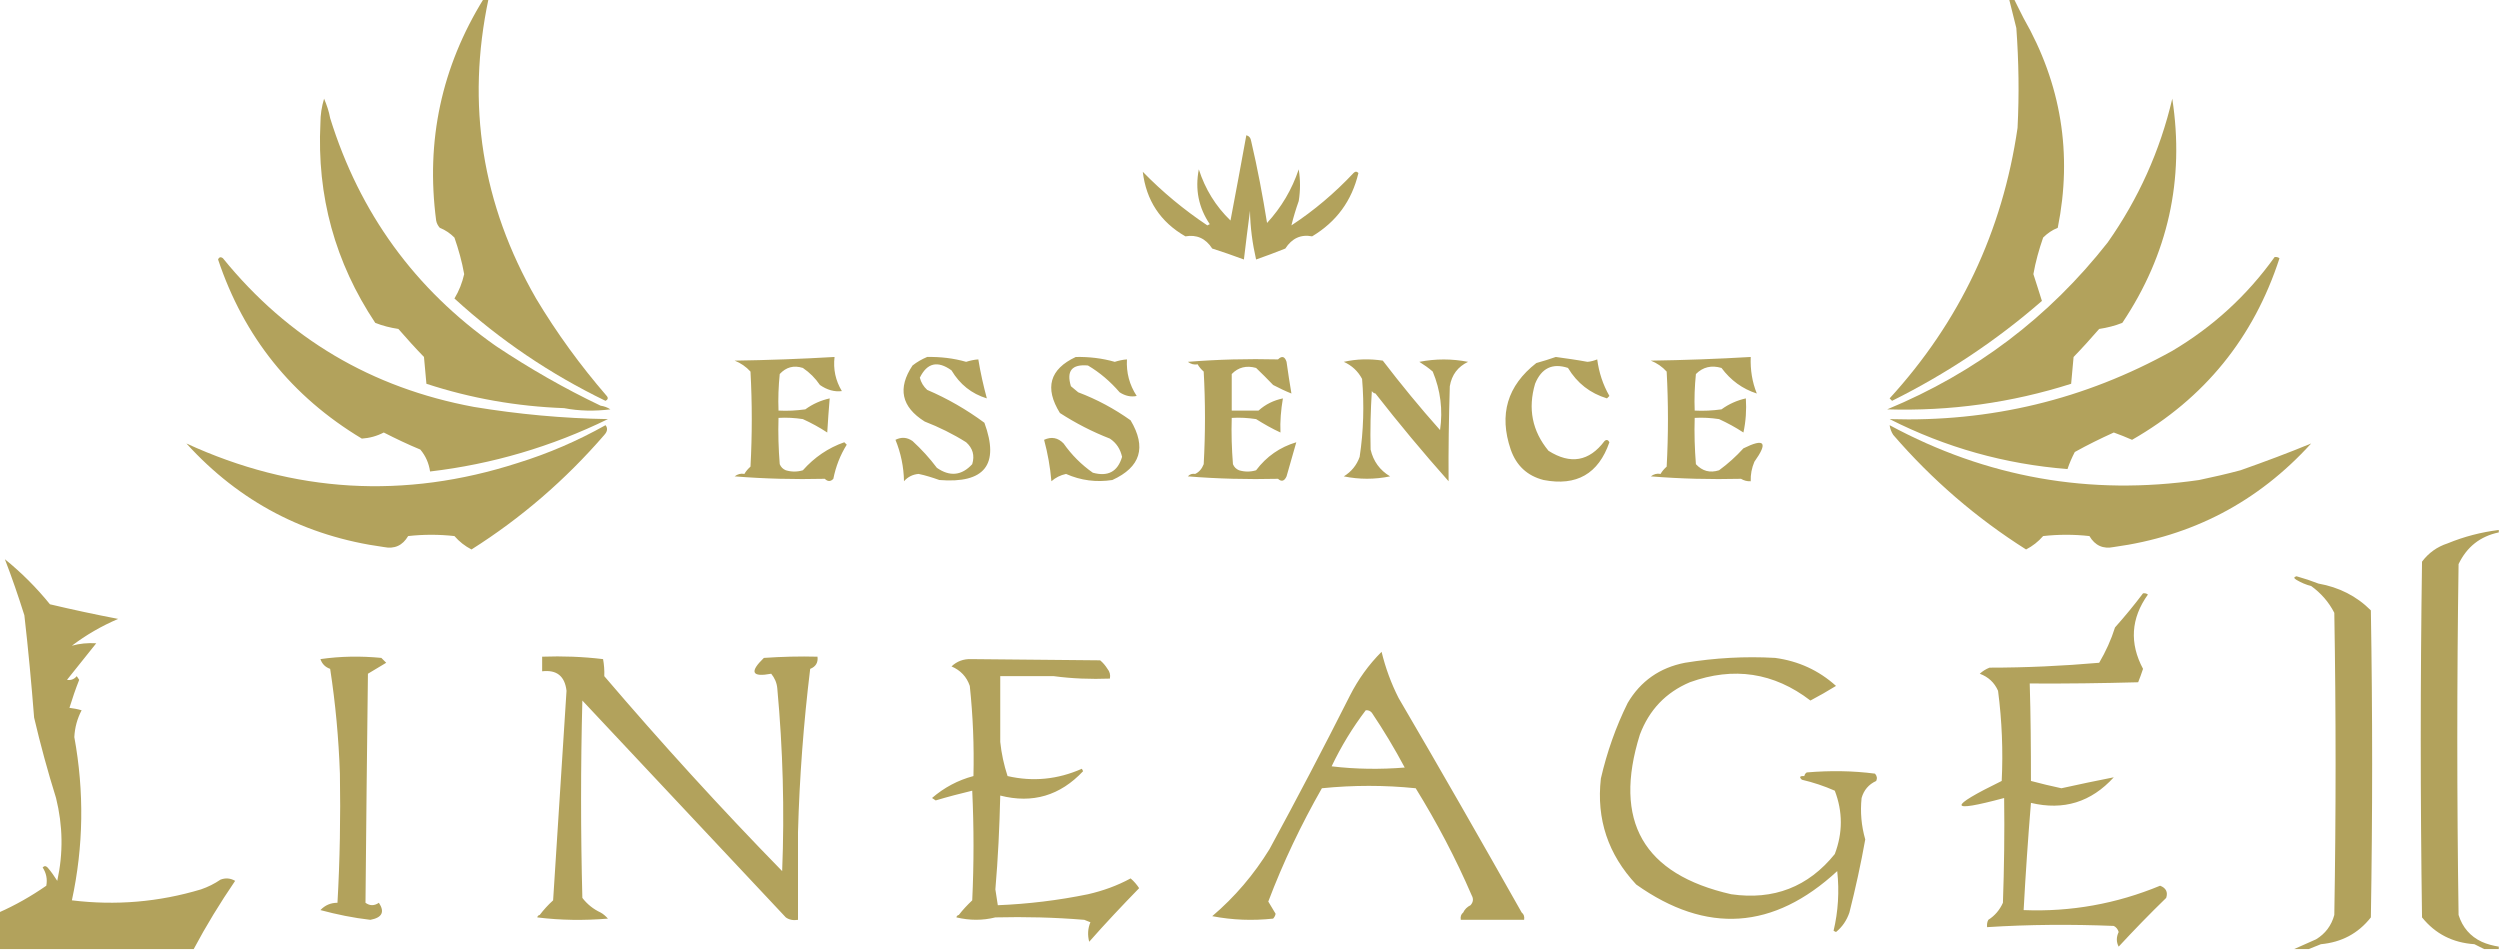
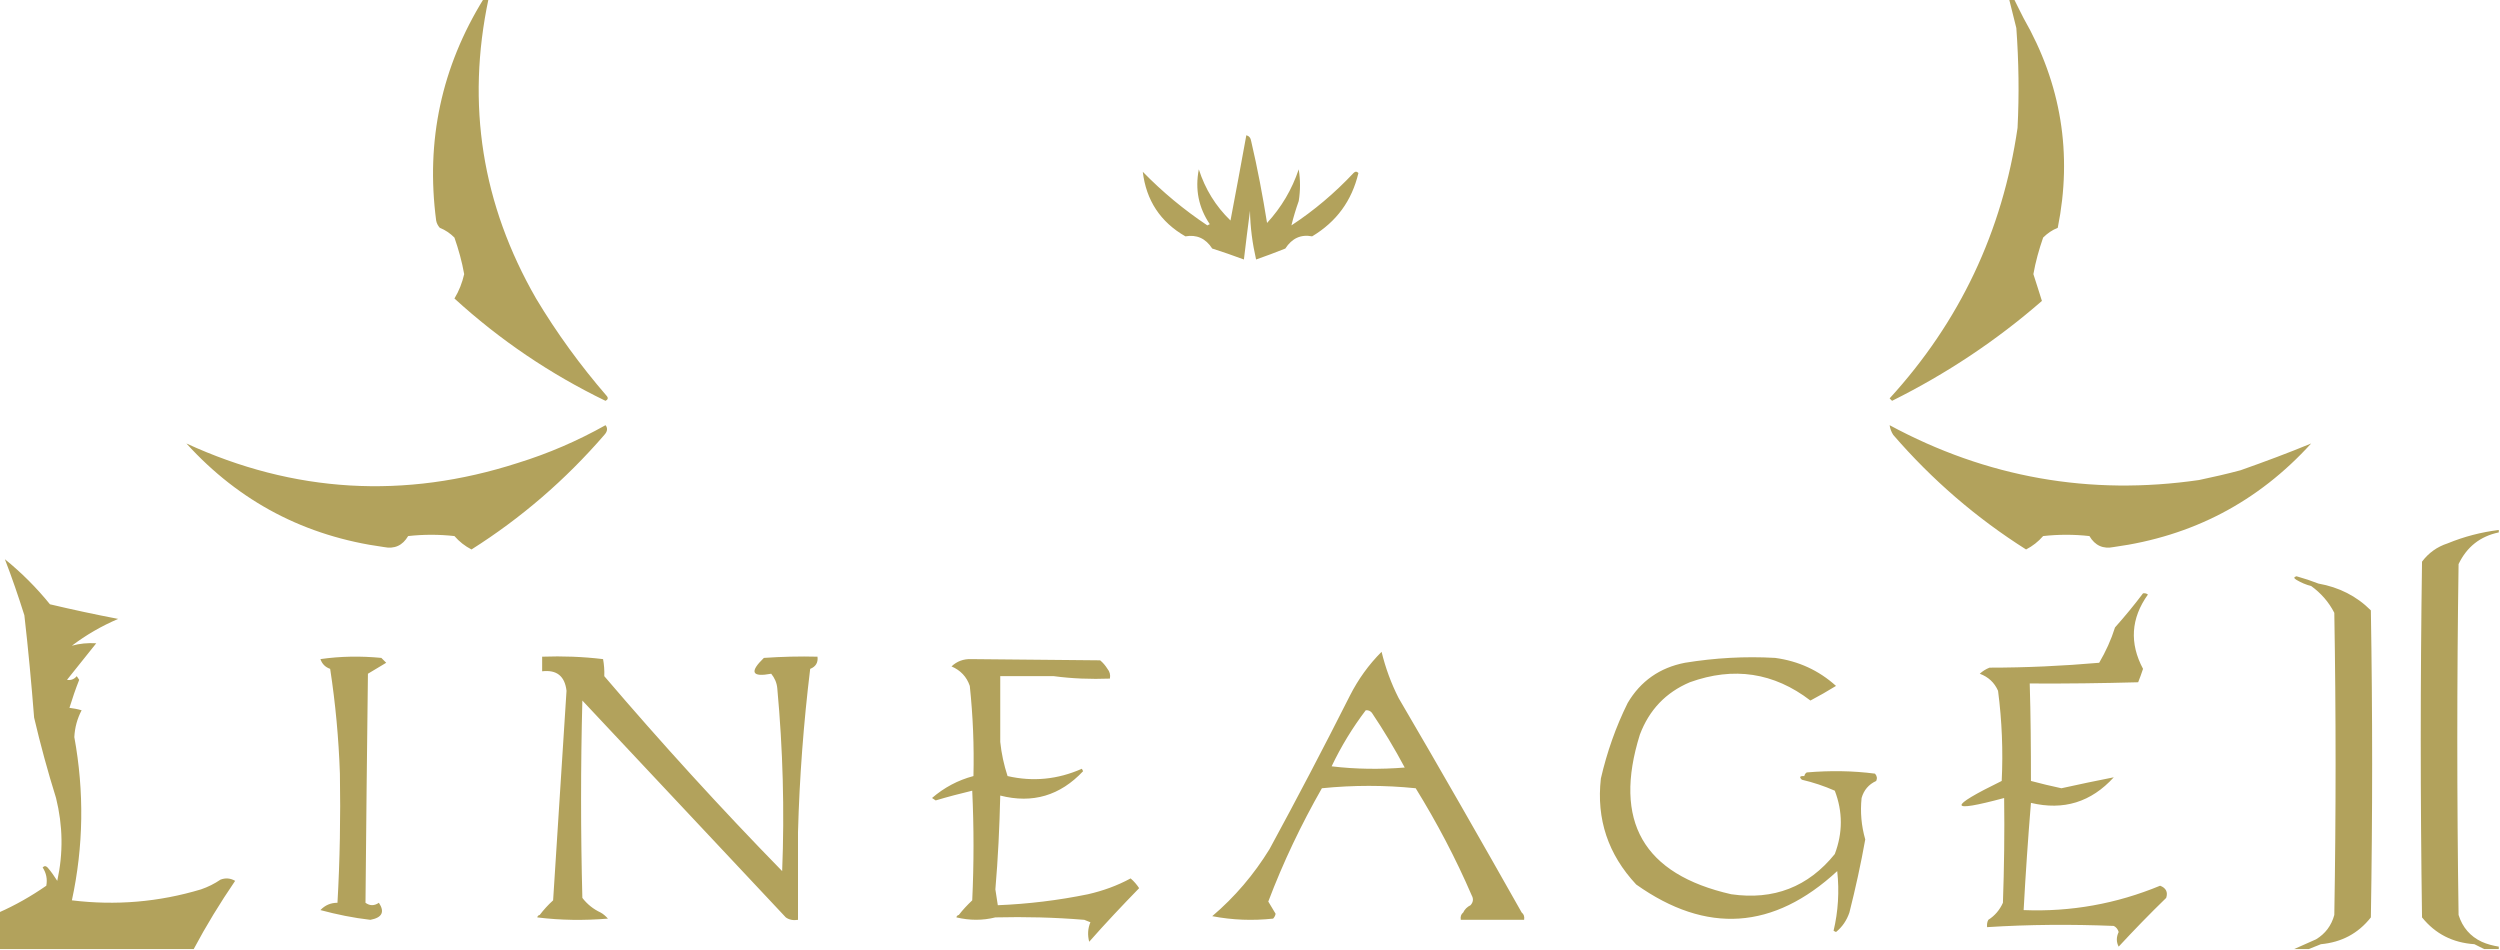
<svg xmlns="http://www.w3.org/2000/svg" version="1.1" id="Слой_1" x="0" y="0" viewBox="0 0 1026 390" style="enable-background:new 0 0 1026 390" xml:space="preserve">
  <style>.st0{fill-rule:evenodd;clip-rule:evenodd;fill:#b2a25c;enable-background:new}</style>
  <path class="st0" d="m775.5 163.5 1 1c22.3-11.1 42.8-24.7 61.5-41-1.1-3.6-2.3-7.2-3.5-11 .9-5.1 2.3-10.1 4-15 1.7-1.7 3.7-3.1 6-4 6.1-30.4 1.4-59.1-14-86-1.3-2.6-2.7-5.3-4-8h-2c1 4.1 2 8.1 3 12 1 13.7 1.2 27.3.5 41-6.2 42.5-23.7 79.5-52.5 111zM180.5 93.5c2.3.9 4.3 2.3 6 4 1.7 4.9 3.1 9.9 4 15-.8 3.5-2.1 6.9-4 10 18.6 17 39.3 31 62 42 1-.5 1.2-1.2.5-2-10.8-12.5-20.5-25.8-29-40-22.2-38.6-28.7-79.6-19.5-123h-2c-17.3 28-23.8 58.3-19.5 91 .2 1.1.7 2.1 1.5 3zM497.5 102c4.4 1.4 8.7 2.9 13 4.5.8-6.7 1.6-13.3 2.5-20 .1 6.8 1 13.4 2.5 20 4-1.4 8-2.9 12-4.5 2.7-4.2 6.4-5.9 11-5 10-6 16.3-14.6 19-26-.7-.7-1.3-.7-2 0-7.7 8.2-16.2 15.4-25.5 21.5.8-3.3 1.8-6.6 3-10 .7-4.3.7-8.7 0-13-2.8 8.3-7.1 15.6-13 22-1.8-11.2-3.9-22.4-6.5-33.5-.2-1.4-.9-2.2-2-2.5-2.1 11.7-4.3 23.3-6.5 35-6.1-5.9-10.4-12.9-13-21-1.6 8.2-.1 15.7 4.5 22.5-.3.2-.7.3-1 .5-9.6-6.4-18.4-13.7-26.5-22 1.4 11.7 7.2 20.6 17.5 26.5 4.6-.8 8.3.8 11 5z" />
-   <path class="st0" d="M850 157.5c.3-3.7.7-7.3 1-11 3.6-3.7 7.1-7.6 10.5-11.5 3.3-.5 6.5-1.3 9.5-2.5 18.8-28.1 25.6-58.8 20.5-92-5 21.4-13.9 41.1-26.5 59-24.1 30.7-54.3 53.5-90.5 68.5 25.8.8 51-2.7 75.5-10.5zM163.5 135c3.4 3.9 6.9 7.8 10.5 11.5.3 3.7.7 7.3 1 11 18.3 6 37.2 9.3 56.5 10 6.2 1.2 12.5 1.3 19 .5-1.2-.8-2.6-1.3-4-1.5-14.9-7.1-29.2-15.3-43-24.5-33.3-23.4-55.9-54.6-68-93.5-.5-2.8-1.4-5.4-2.5-8-1 3.3-1.5 6.6-1.5 10-1.5 29.9 6 57.2 22.5 82 3 1.2 6.2 2 9.5 2.5z" />
-   <path class="st0" d="M148.5 180c3.1-.2 6.1-1 9-2.5 4.9 2.5 9.9 4.9 15 7 2.2 2.6 3.5 5.6 4 9 25.5-3 49.9-10.2 73-21.5-18.5-.3-36.8-2-55-5-42-7.8-76.3-28.1-103-61-.9-.7-1.6-.5-2 .5 10.6 31.7 30.2 56.2 59 73.5zM775.5 172c23.1 11.7 47.4 18.5 73 20.5.8-2.4 1.8-4.7 3-7 5.2-2.9 10.5-5.5 16-8 2.5.9 5 1.9 7.5 3 29.7-17 49.9-41.9 60.5-74.5-.6-.5-1.3-.6-2-.5-11.3 15.8-25.3 28.6-42 38.5-36 20-74.7 29.3-116 28zM329.5 193c-2.3.7-4.7.7-7 0-1.2-.5-2-1.3-2.5-2.5-.5-6.3-.7-12.7-.5-19 3.4-.2 6.7 0 10 .5 3.5 1.6 6.8 3.4 10 5.5.3-4.7.6-9.4 1-14-3.6.8-7 2.3-10 4.5-3.7.5-7.3.7-11 .5-.2-5 0-10 .5-15 2.6-2.8 5.7-3.7 9.5-2.5 2.8 1.9 5.1 4.2 7 7 2.9 2 5.9 2.9 9 2.5-2.6-4.3-3.6-9-3-14-13.6.8-27.3 1.3-41 1.5 2.5 1 4.7 2.5 6.5 4.5.7 13 .7 26 0 39-1 .9-1.9 1.9-2.5 3-1.5-.3-2.8.1-4 1 12.3 1 24.6 1.3 37 1 1.2 1.2 2.4 1.2 3.5 0 1-5 2.8-9.7 5.5-14l-1-1c-6.6 2.3-12.3 6.2-17 11.5zM559 155.5c.9 10.7.6 21.4-1 32-1.2 3.4-3.4 6.1-6.5 8 6.3 1.3 12.7 1.3 19 0-4.2-2.5-6.9-6.2-8-11-.2-8 0-16 .5-24 .4.6.9.9 1.5 1 9.6 12.3 19.6 24.3 30 36-.1-12.9.1-25.9.5-39 .8-4.7 3.3-8 7.5-10-6.7-1.3-13.3-1.3-20 0 1.9 1.2 3.8 2.5 5.5 4 3.2 7.7 4.2 15.7 3 24-8.2-9.2-16-18.7-23.5-28.5-5.4-.8-10.7-.7-16 .5 3.3 1.5 5.8 3.8 7.5 7zM442.5 161c-1-.8-2-1.7-3-2.5-1.9-6.3.4-9.1 7-8.5 4.9 2.9 9.2 6.6 13 11 2.3 1.5 4.7 2 7 1.5-3-4.6-4.3-9.6-4-15-1.7.1-3.4.5-5 1-5.2-1.5-10.6-2.1-16-2-10.7 5-12.9 12.7-6.5 23 6.5 4.2 13.3 7.7 20.5 10.5 2.7 1.8 4.3 4.3 5 7.5-1.8 6.1-5.8 8.2-12 6.5-4.7-3.3-8.7-7.3-12-12-2.3-2.4-5-2.9-8-1.5 1.5 5.6 2.5 11.2 3 17 1.7-1.5 3.7-2.5 6-3 6.1 2.7 12.4 3.5 19 2.5 11.6-5.3 14.1-13.4 7.5-24.5-6.6-4.7-13.8-8.6-21.5-11.5zM404 173.5c-7.3-5.4-15.1-9.9-23.5-13.5-1.5-1.4-2.5-3-3-5 3-6.1 7.3-7.1 13-3 3.4 5.7 8.2 9.6 14.5 11.5-1.4-5.2-2.6-10.5-3.5-16-1.7.1-3.4.5-5 1-5.2-1.5-10.6-2.1-16-2-2.1.9-4.1 2-6 3.5-6.2 9.3-4.6 17 5 23 5.9 2.3 11.6 5.1 17 8.5 2.7 2.4 3.6 5.4 2.5 9-4.3 4.7-9.2 5.2-14.5 1.5-3-4-6.3-7.6-10-11-2.3-1.6-4.6-1.7-7-.5 2.2 5.4 3.4 11.1 3.5 17 1.6-1.8 3.6-2.8 6-3 2.9.6 5.7 1.5 8.5 2.5 18.6 1.5 24.8-6.3 18.5-23.5zM658.5 181c-6.3 8.4-14 9.7-23 4-6.7-8.1-8.5-17.3-5.5-27.5 2.6-6.4 7.1-8.6 13.5-6.5 3.8 6.3 9.1 10.4 16 12.5l1-1c-2.7-4.7-4.3-9.7-5-15-1.3.5-2.6.9-4 1-4.3-.8-8.7-1.4-13-2-2.5.9-5.2 1.7-8 2.5-11.9 9.3-15.4 21.1-10.5 35.5 2.3 6.6 6.8 10.8 13.5 12.5 13.5 2.6 22.5-2.5 27-15.5-.5-1-1.2-1.2-2-.5zM490.5 194.5c-1.2-.2-2.2.1-3 1 12.3 1 24.6 1.3 37 1 1.4 1.3 2.6 1 3.5-1 1.4-4.8 2.7-9.4 4-14-6.7 2-12.2 5.8-16.5 11.5-2.3.7-4.7.7-7 0-1.2-.5-2-1.3-2.5-2.5-.5-6.3-.7-12.7-.5-19 3.4-.2 6.7 0 10 .5 3.2 2 6.5 3.9 10 5.5-.2-4.6.2-9.3 1-14-3.8.8-7.1 2.4-10 5h-11v-15c2.7-2.8 6.1-3.6 10-2.5 2.3 2.2 4.7 4.6 7 7 2.5 1.3 5 2.5 7.5 3.5-.7-4.2-1.4-8.6-2-13-.7-2.2-1.9-2.6-3.5-1-12.4-.3-24.7 0-37 1 1.2.9 2.5 1.3 4 1 .6 1.1 1.5 2.1 2.5 3 .7 12.7.7 25.3 0 38-.7 1.8-1.8 3.2-3.5 4zM681.5 194.5c-1.5-.3-2.8.1-4 1 12.3 1 24.6 1.3 37 1 1.2.7 2.5 1.1 4 1-.1-2.8.4-5.4 1.5-8 5.7-8 4.2-9.8-4.5-5.5-3 3.3-6.3 6.3-10 9-3.8 1.2-6.9.3-9.5-2.5-.5-6.3-.7-12.7-.5-19 3.3-.2 6.7 0 10 .5 3.5 1.6 6.8 3.4 10 5.5 1-4.6 1.3-9.3 1-14-3.6.8-7 2.3-10 4.5-3.7.5-7.3.7-11 .5-.2-5 0-10 .5-15 2.9-2.9 6.4-3.7 10.5-2.5 3.8 5.1 8.6 8.6 14.5 10.5-1.9-4.7-2.7-9.7-2.5-15-13.6.8-27.3 1.3-41 1.5 2.5 1 4.7 2.5 6.5 4.5.7 13 .7 26 0 39-1 .9-1.9 1.9-2.5 3z" />
  <path class="st0" d="M248 178.5c1.3-1.4 1.5-2.8.5-4-11.4 6.4-23.4 11.6-36 15.5-46.5 15-91.9 12.3-136-8 21.8 24 48.8 38.1 81 42.5 4.4.9 7.7-.6 10-4.5 6.3-.7 12.7-.7 19 0 2 2.3 4.3 4.1 7 5.5 20.4-12.9 38.6-28.6 54.5-47zM838.5 220c6.3-.7 12.7-.7 19 0 2.3 3.9 5.6 5.4 10 4.5 32.2-4.4 59.2-18.5 81-42.5-9.4 3.9-19.1 7.5-29 11-5.6 1.5-11.3 2.8-17 4-44.8 6.5-87.2-1-127-22.5.2 1.4.7 2.8 1.5 4 15.9 18.4 34.1 34.1 54.5 47 2.7-1.4 5-3.2 7-5.5zM1025.5 218.5v-1c-7.2.9-14.2 2.7-21 5.5-4.3 1.4-7.8 3.9-10.5 7.5-.7 48.7-.7 97.3 0 146 5.5 6.8 12.6 10.4 21.5 11 1.3.7 2.7 1.3 4 2h6v-1c-2.4-.4-4.8-1-7-2-4.7-2.2-7.9-5.9-9.5-11-.7-48-.7-96 0-144 3.4-7.1 8.9-11.4 16.5-13zM90.5 361c-2.5 1.7-5.1 3-8 4-17.3 5.2-35 6.7-53 4.5 4.8-22.2 5.1-44.6 1-67 .2-3.9 1.2-7.6 3-11-1.7-.5-3.4-.8-5-1 1.2-3.9 2.5-7.7 4-11.5-.3-.5-.7-1-1-1.5-1.1 1.3-2.5 1.8-4 1.5l12-15c-3.5-.2-6.8.1-10 1 5.8-4.4 12.2-8.1 19-11-9.4-1.8-18.7-3.8-28-6C15 241.2 8.8 235 2 229.5c2.9 7.5 5.5 15.1 8 23 1.6 14 2.9 28 4 42 2.6 11.1 5.6 22.1 9 33 2.8 11.3 3 22.6.5 34-1.2-1.9-2.5-3.8-4-5.5-.7-.7-1.3-.7-2 0 1.5 2.3 2 4.8 1.5 7.5-6.2 4.3-12.7 8-19.5 11v15h80c5.1-9.6 10.8-18.9 17-28-1.9-1.1-3.9-1.3-6-.5zM574 286.5c-3.1-6.1-5.4-12.4-7-19-5.3 5.3-9.6 11.3-13 18-10.7 21.2-21.7 42.2-33 63-6.4 10.4-14.2 19.6-23.5 27.5 8.3 1.6 16.6 1.9 25 1 .5-.6.9-1.2 1-2-1-1.7-2-3.3-3-5 6.1-16.1 13.5-31.6 22-46.5 12.9-1.3 25.7-1.3 38.5 0 8.7 14.1 16.4 28.7 23 44 .8 1.4.6 2.8-.5 4-1.4.7-2.4 1.7-3 3-.9.7-1.2 1.7-1 3h26c.2-1.3-.1-2.3-1-3-16.6-29.4-33.4-58.8-50.5-88zm-27.5 28c3.9-8.2 8.6-15.9 14-23 1-.1 1.8.2 2.5 1 4.9 7.3 9.4 14.8 13.5 22.5-10 .8-20 .7-30-.5zM886.5 363.5c-17.9 7.4-36.6 10.8-56 10 .8-14.7 1.8-29.4 3-44 13.4 3.2 24.7-.3 34-10.5-7.1 1.4-14.3 2.9-21.5 4.5-4.2-.9-8.4-1.9-12.5-3 0-13.4-.1-26.7-.5-40 14.7.1 29.5-.1 44.5-.5.7-1.8 1.4-3.6 2-5.5-5.6-10.5-5-20.7 2-30.5-.6-.5-1.3-.6-2-.5-3.6 4.8-7.5 9.5-11.5 14-1.6 5.1-3.8 9.9-6.5 14.5-14.9 1.3-29.9 2-45 2-1.5.6-2.8 1.4-4 2.5 3.5 1.3 6 3.6 7.5 7 1.6 12.3 2.1 24.7 1.5 37-22.3 10.9-22 13.2 1 7 .2 14.3 0 28.7-.5 43-1.3 2.9-3.3 5.3-6 7-.5.9-.6 1.9-.5 3 17.3-1.1 34.7-1.2 52-.5 1 .5 1.7 1.4 2 2.5-1 2.1-1 4.1 0 6 6.3-6.8 12.8-13.5 19.5-20 .8-2.4-.1-4.1-2.5-5zM158.5 272l-2-2c-8.4-.8-16.7-.7-25 .5.7 2 2 3.3 4 4 2.2 14.3 3.5 28.6 4 43 .3 17.7 0 35.4-1 53-2.8 0-5.1 1-7 3 6.7 1.8 13.5 3.2 20.5 4 4.8-.9 6-3.2 3.5-7-1.9 1.3-3.7 1.3-5.5 0 .3-31.3.6-62.6 1-94l7.5-4.5zM464 360.5c-5.5 3-11.4 5.1-17.5 6.5-12.2 2.5-24.6 4-37 4.5-.3-2.2-.7-4.3-1-6.5 1.1-12.8 1.7-25.6 2-38.5 13.3 3.4 24.6 0 34-10-.2-.3-.3-.7-.5-1-9.9 4.4-20.1 5.4-30.5 3-1.5-4.6-2.5-9.2-3-14v-27h22c7.5 1 15.1 1.3 23 1 .3-1.6-.1-2.9-1-4-.8-1.3-1.8-2.5-3-3.5-17.7-.2-35.4-.3-53-.5-3.1-.1-5.8.9-8 3 3.7 1.6 6.2 4.2 7.5 8 1.3 12.3 1.8 24.6 1.5 37-6.4 1.7-12 4.7-17 9 .5.3 1 .7 1.5 1 5-1.5 10-2.8 15-4 .7 15 .7 30 0 45-2 1.9-3.9 3.9-5.5 6-.5.1-.9.4-1 1 5.5 1.3 10.8 1.3 16 0 12.2-.3 24.4 0 36.5 1 .8.3 1.7.7 2.5 1-1.1 2.6-1.2 5.3-.5 8 6.6-7.5 13.5-14.8 20.5-22-1-1.5-2.1-2.8-3.5-4zM313.5 270c-6 5.8-5 8 3 6.5 1.4 1.7 2.3 3.7 2.5 6 2.3 25 3 50 2 75-25.3-25.9-49.6-52.6-73-80 .1-2.4-.1-4.8-.5-7-8.3-1-16.6-1.3-25-1v6c5.9-.7 9.3 1.9 10 8-1.8 28.6-3.7 57.3-5.5 86-2.1 1.9-3.9 3.9-5.5 6-.5.1-.9.4-1 1 9.6 1.2 19.3 1.3 29 .5-.9-1-1.9-1.9-3-2.5-3-1.4-5.5-3.4-7.5-6-.7-27-.7-54 0-81 27.9 29.7 55.7 59.4 83.5 89 1.4 1 3.1 1.3 5 1v-36c.6-22.4 2.3-44.8 5-67 2.3-.9 3.3-2.6 3-5-7.3-.2-14.7 0-22 .5zM951.5 239.5c-2.8-1.1-5.8-2.1-9-3-1.2.3-1.2.8 0 1.5 1.9 1.1 3.9 2 6 2.5 4 2.9 7.2 6.5 9.5 11 .7 41.3.7 82.7 0 124-1.2 4.4-3.7 7.7-7.5 10-3 1.3-6 2.7-9 4h6c1.7-.7 3.3-1.3 5-2 8.5-.8 15.3-4.4 20.5-11 .7-42 .7-84 0-126-5.9-5.9-13.1-9.5-21.5-11zM741.5 317c-.6.4-.9.9-1 1.5-1.9-.1-2.2.4-1 1.5 4.7 1.1 9.2 2.6 13.5 4.5 3.3 8.6 3.3 17.3 0 26-10.9 13.5-25.1 19-42.5 16.5-36.1-8.2-48.6-30-37.5-65.5 3.8-10.1 10.6-17.3 20.5-21.5 18-6.5 34.5-4 49.5 7.5 3.6-1.9 7.1-3.9 10.5-6-7.1-6.4-15.4-10.2-25-11.5-12.4-.7-24.7 0-37 2-10.3 2-18.2 7.5-23.5 16.5-4.9 9.9-8.5 20.2-11 31-1.9 16.7 3 31.2 14.5 43.5 28.9 20.5 56.4 18.6 82.5-5.5.9 8.3.4 16.5-1.5 24.5.3.2.7.3 1 .5 2.6-2.1 4.4-4.8 5.5-8 2.5-9.9 4.7-19.9 6.5-30-1.6-5.6-2.1-11.2-1.5-17 .9-3.2 2.9-5.6 6-7 .5-1.1.3-2.1-.5-3-9.2-1.2-18.5-1.3-28-.5z" />
</svg>